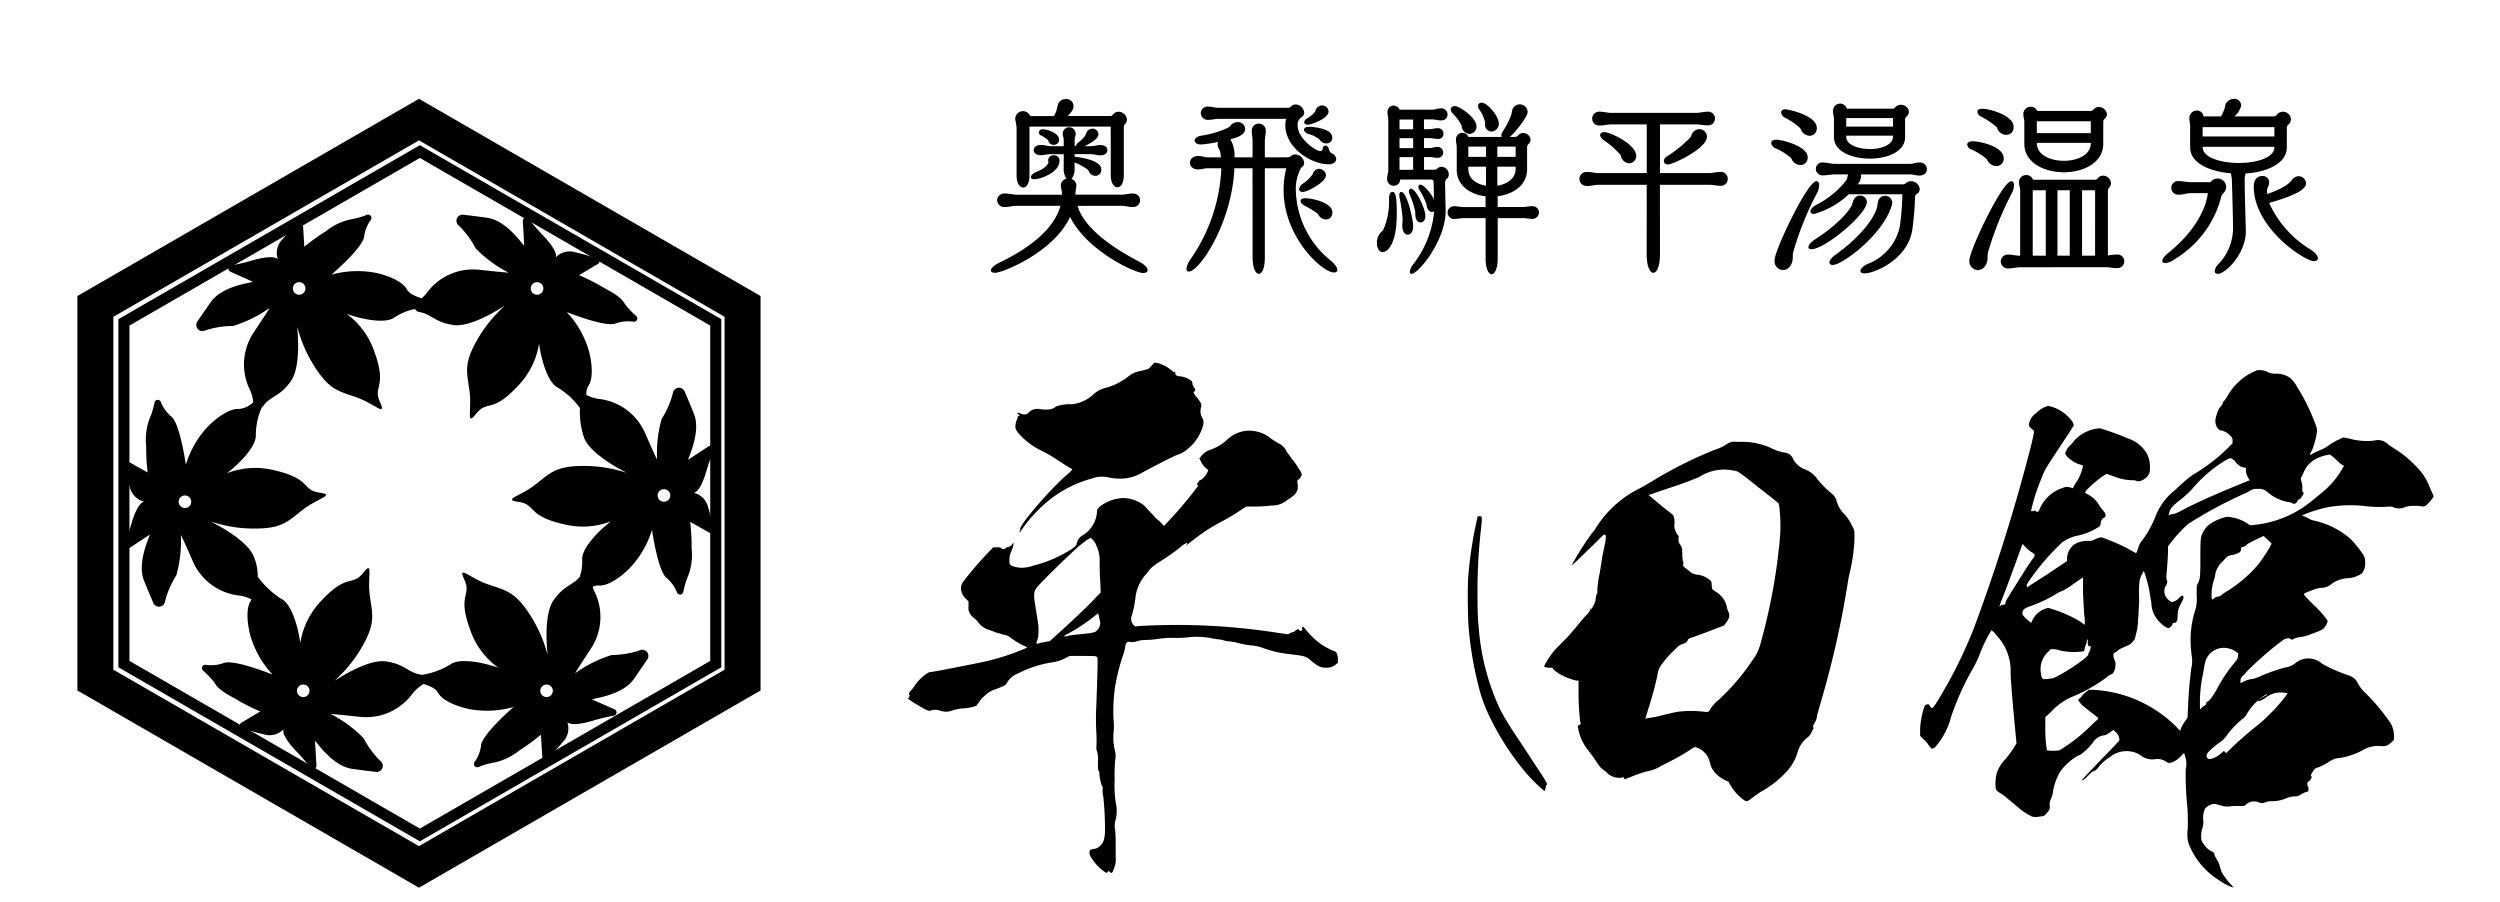
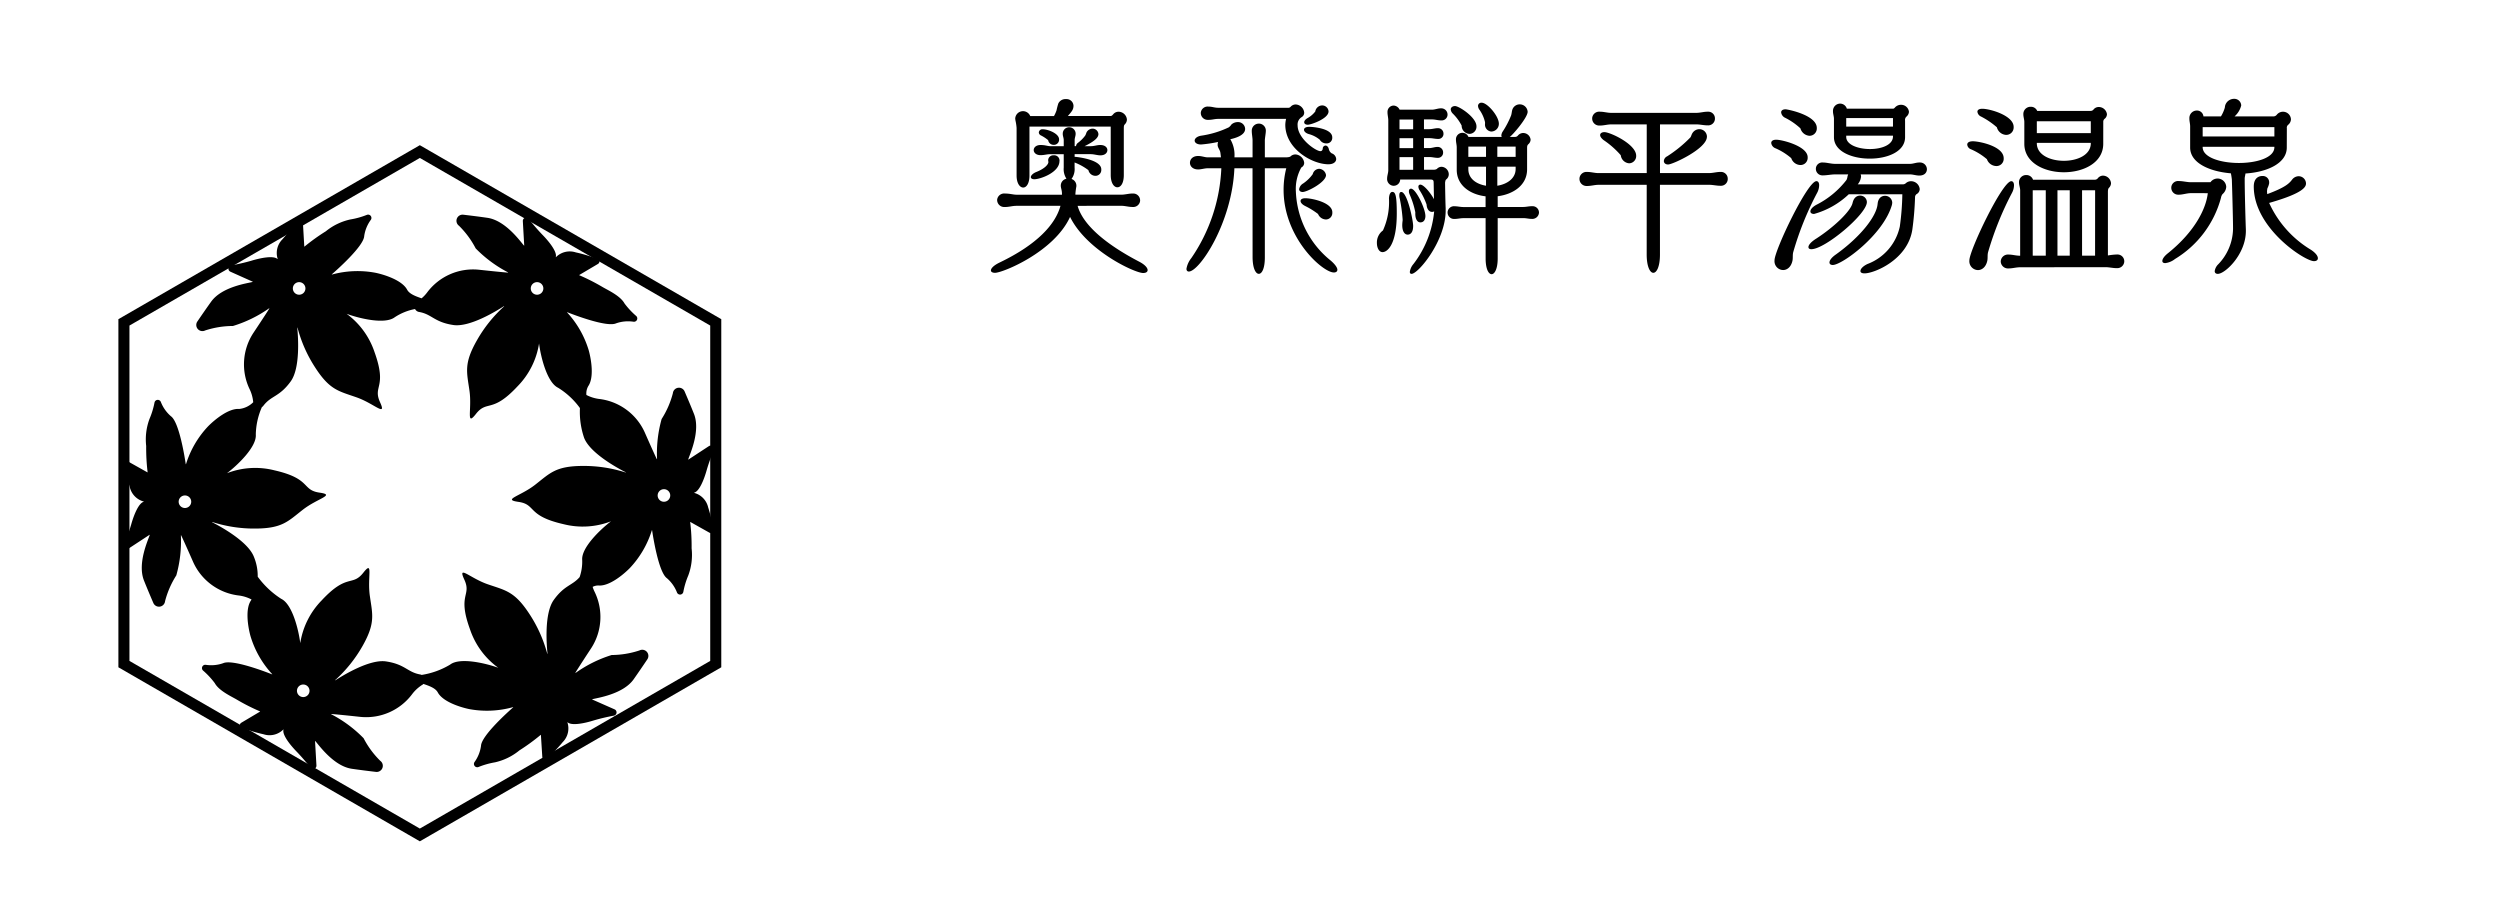
<svg xmlns="http://www.w3.org/2000/svg" width="226.189" height="81.601" viewBox="0 0 226.189 81.601">
  <defs>
    <clipPath id="clip-path">
      <rect id="長方形_1504" data-name="長方形 1504" width="226.189" height="81.601" fill="none" />
    </clipPath>
  </defs>
  <g id="グループ_2027" data-name="グループ 2027" clip-path="url(#clip-path)">
    <g id="グループ_2121" data-name="グループ 2121">
      <path id="パス_6958" data-name="パス 6958" d="M190.057,17.155a.5.5,0,0,0,.494.423.466.466,0,0,0,.494-.436.546.546,0,0,0,0-.057c0-.546-1.025-.917-1.481-.917a.322.322,0,0,0-.352.279.31.31,0,0,0,.194.28,3.492,3.492,0,0,1,.652.428m1.025,1.9a.48.48,0,0,0-.423-.53.524.524,0,0,0-.107,0,.458.458,0,0,0-.494.419v0a.51.51,0,0,0,.018.158v.036c0,.176-.247.546-1.058.882-.335.123-.53.334-.53.476,0,.106.107.194.317.194.545,0,2.273-.616,2.273-1.639Zm4.636,1.252c0,.741.3,1.111.6,1.111s.582-.352.582-1.111V16.117c0-.265.018-.318.105-.406a.633.633,0,0,0,.176-.423.768.768,0,0,0-.758-.706.616.616,0,0,0-.494.247c-.088.089-.123.141-.247.141h-3.845c.352-.405.511-.582.511-.932a.627.627,0,0,0-.652-.6l-.036,0a.717.717,0,0,0-.688.405q-.095.3-.159.617a3.1,3.1,0,0,1-.229.512h-2.151a.705.705,0,0,0-1.357.212c0,.012,0,.024,0,.035,0,.036.018.088.018.141a4.53,4.53,0,0,1,.106.688v4.3c0,.723.3,1.093.6,1.093.28,0,.564-.352.564-1.093V15.926h7.352Zm.932,2.785c.373,0,.671.107,1.04.107a.623.623,0,0,0,.685-.554.507.507,0,0,0,0-.063.62.62,0,0,0-.636-.6l-.052,0c-.352,0-.669.106-1.04.106h-4.126V22a6.365,6.365,0,0,1,.088-.67V21.3a.642.642,0,0,0-.441-.635,1.5,1.5,0,0,0,.279-1.025V19.18h.018a5.141,5.141,0,0,1,1.233.688.653.653,0,0,0,.617.512.524.524,0,0,0,.548-.5.5.5,0,0,0,0-.084c0-.635-1.128-.987-2.291-1.128h-.121v-.247h1.463c.279,0,.6.107.864.107.424,0,.635-.23.635-.477,0-.229-.211-.458-.635-.458-.334,0-.529.106-.864.106h-.563c.9-.441,1.252-.775,1.252-1.093a.53.53,0,0,0-.546-.494.635.635,0,0,0-.494.279c-.053.071-.088.247-.158.352a3.2,3.2,0,0,1-.652.652.419.419,0,0,0-.176.3h-.124v-.546c0-.194.088-.373.088-.546a.583.583,0,0,0-.548-.616h-.033a.575.575,0,0,0-.583.565.443.443,0,0,0,0,.052c0,.176.088.352.088.546V17.7h-1.182c-.3,0-.459-.107-.917-.107-.406,0-.617.23-.617.458s.211.459.617.459c.373,0,.546-.088.917-.088h1.181v1.222a1.586,1.586,0,0,0,.247,1,.634.634,0,0,0-.512.635v.035c.018.212.088.318.106.634v.141h-4.125c-.279,0-.582-.106-1.04-.106a.636.636,0,0,0-.7.563c0,.012,0,.024,0,.037a.637.637,0,0,0,.656.62l.05,0c.373,0,.67-.107,1.04-.107h3.984c-.458,1.678-2.1,3.491-5.5,5.126-.546.264-.793.529-.793.723,0,.123.141.212.373.212.688,0,5.342-1.886,6.788-5.06,1.5,3.05,5.852,5.077,6.611,5.077.265,0,.406-.106.406-.264,0-.194-.229-.477-.723-.741-3.142-1.634-5.134-3.38-5.612-5.072Zm17.575-8.534a2.3,2.3,0,0,1-.67.582c-.229.123-.334.28-.334.388,0,.141.123.229.334.229.28,0,1.869-.546,1.869-1.2a.576.576,0,0,0-.564-.546.642.642,0,0,0-.635.546m.406,2.556a.663.663,0,0,0,.582.333.5.5,0,0,0,.546-.46.469.469,0,0,0,0-.085c0-.829-1.8-.953-2.08-.953-.335,0-.476.123-.476.264s.14.3.423.388a2.592,2.592,0,0,1,1.005.515Zm-3.049-1.885a2.76,2.76,0,0,0-.071.529c0,2.186,2.433,3.579,3.9,3.579.476,0,.705-.23.705-.477a.586.586,0,0,0-.405-.512.608.608,0,0,1-.265-.405c-.053-.194-.176-.3-.3-.3a.271.271,0,0,0-.247.279c-.018.158-.106.229-.212.229-.406,0-2.062-1.128-2.062-2.345a.785.785,0,0,1,.373-.74.466.466,0,0,0,.224-.4.815.815,0,0,0-.775-.741.616.616,0,0,0-.441.194.281.281,0,0,1-.265.107h-6.274c-.373,0-.563-.107-.917-.107a.62.62,0,0,0-.684.548c0,.017,0,.034,0,.051a.62.62,0,0,0,.636.6l.051,0c.373,0,.546-.088.917-.088ZM214,20.222a3.477,3.477,0,0,1-.864.846.737.737,0,0,0-.373.529c0,.141.123.247.318.247.405,0,2.115-.882,2.115-1.534a.67.67,0,0,0-.617-.564.619.619,0,0,0-.581.476Zm.476,3.614a.794.794,0,0,0,.705.494.584.584,0,0,0,.586-.583.521.521,0,0,0,0-.069c0-.882-1.851-1.269-2.433-1.269-.3,0-.44.106-.44.247,0,.158.158.335.458.477a6.888,6.888,0,0,1,1.128.705Zm-5.924,3.878c0,1.025.279,1.534.564,1.534s.545-.494.545-1.481V19.694h1.94a7.851,7.851,0,0,0-.243,1.957c0,4.354,3.541,7.475,4.549,7.475.194,0,.317-.089.317-.247,0-.176-.176-.458-.6-.828a8.418,8.418,0,0,1-3.156-6.258,3.963,3.963,0,0,1,.494-2.168.465.465,0,0,0,.259-.423.849.849,0,0,0-.793-.757.642.642,0,0,0-.441.176c-.053.071-.334.088-.405.088h-1.92V17.172c0-.176.088-.652.088-.828a.634.634,0,0,0-.579-.686l-.055,0a.635.635,0,0,0-.637.633c0,.018,0,.037,0,.055,0,.229.071.6.071.828v1.534h-1.64a2.808,2.808,0,0,0-.373-1.639c.406-.089,1.341-.335,1.341-.932a.638.638,0,0,0-.657-.618h-.013a.869.869,0,0,0-.564.212,1.018,1.018,0,0,1-.247.264,8.658,8.658,0,0,1-2.521.758c-.373.07-.564.264-.564.441s.194.352.582.352a11.914,11.914,0,0,0,1.534-.229.884.884,0,0,0-.037.229v.088c.036.247.211.406.247.652.018.125.035.265.053.423h-1.2c-.265,0-.529-.123-.864-.123-.494,0-.741.3-.741.617,0,.3.247.6.741.6.28,0,.582-.106.864-.106h1.234a15.525,15.525,0,0,1-2.715,8.127,2.12,2.12,0,0,0-.441.97c0,.158.088.247.212.247.969,0,3.914-4.407,4.126-9.343h1.64Zm21.032-12.164v.123a.627.627,0,0,0,.542.7l.057,0a.7.7,0,0,0,.652-.706c0-.688-1.04-1.9-1.552-1.9a.3.3,0,0,0-.333.258.391.391,0,0,0,0,.043.646.646,0,0,0,.14.352,3.176,3.176,0,0,1,.494,1.111Zm-2.116.28a.745.745,0,0,0,.723.757.652.652,0,0,0,.617-.686v0c0-.811-1.584-1.833-1.939-1.833-.212,0-.388.123-.388.3a.589.589,0,0,0,.176.373,4.317,4.317,0,0,1,.811,1.093Zm4.884,3.931c0,.864-.776,1.375-1.657,1.516V19.553h1.657Zm0-1.093h-1.657v-.932h1.657Zm-2.68,0h-1.6v-.932h1.6Zm0,2.609c-.864-.141-1.6-.634-1.6-1.5V19.55h1.6Zm-.035,6.576c0,.952.264,1.427.546,1.427.265,0,.546-.476.546-1.427V24.207h2.309c.28,0,.512.071.776.071a.607.607,0,0,0,.651-.557l0-.025a.578.578,0,0,0-.587-.567l-.048,0c-.279,0-.528.07-.793.07h-2.309v-.971c1.392-.176,2.661-.987,2.661-2.433V17.918c0-.212,0-.3.141-.423a.56.56,0,0,0,.176-.388.673.673,0,0,0-.671-.6.616.616,0,0,0-.476.23.321.321,0,0,1-.265.123h-.477c.194-.089,1.622-1.728,1.622-2.274a.716.716,0,0,0-.723-.671.7.7,0,0,0-.671.512c-.036.106-.053.352-.105.494a7.978,7.978,0,0,1-.74,1.427.762.762,0,0,0-.141.373.326.326,0,0,0,.036.141h-3.013a.585.585,0,0,0-1.13.2.575.575,0,0,0,0,.059c0,.229.071.458.071.688v2.027c0,1.428,1.233,2.237,2.61,2.4v.969h-2.012c-.264,0-.528-.071-.793-.071a.58.58,0,0,0-.632.522.455.455,0,0,0,0,.059.577.577,0,0,0,.587.567l.048,0c.264,0,.529-.071.793-.071h2.011Zm-6.558-9.976h-1.235v-.9h1.234Zm0-1.71h-1.235v-.882h1.234Zm0,3.667h-1.235V18.689h1.234Zm1.885,2.661c-.28-.528-.916-1.318-1.233-1.318a.171.171,0,0,0-.178.166.269.269,0,0,0,0,.028.65.65,0,0,0,.123.335,6.059,6.059,0,0,1,.617,1.269c.036.476.265.67.495.67a.354.354,0,0,0,.194-.053,9.217,9.217,0,0,1-1.869,4.76,1.394,1.394,0,0,0-.335.723c0,.106.053.176.158.176.6,0,3.085-2.982,3.085-5.73v-.2c-.035-.828-.053-2.33-.053-2.33.035-.158.018-.212.123-.3a.583.583,0,0,0,.212-.458.69.69,0,0,0-.652-.67.582.582,0,0,0-.423.194.5.5,0,0,1-.265.071h-.9V18.683h.476c.3,0,.477.071.758.071a.466.466,0,0,0,.493-.437c0-.013,0-.026,0-.039a.491.491,0,0,0-.468-.512h-.044c-.247,0-.494.106-.741.106h-.477v-.9h.477c.3,0,.511.071.793.071a.458.458,0,0,0,.493-.42.521.521,0,0,0,0-.057.485.485,0,0,0-.476-.495h-.036c-.265,0-.511.089-.775.089h-.477v-.882h.723c.3,0,.529.089.846.089a.529.529,0,0,0,.563-.492c0-.012,0-.024,0-.037a.565.565,0,0,0-.566-.564h-.033c-.279,0-.546.123-.811.123h-2.926a.629.629,0,0,0-.546-.373.565.565,0,0,0-.55.579.51.51,0,0,0,0,.056c0,.194.071.494.071.688v4.526c0,.247-.105.494-.105.741a.613.613,0,0,0,.553.667l.046,0a.581.581,0,0,0,.582-.563h2.75c.23,0,.279.071.279.3Zm-1.691,1.216V23.8c0,.563.229.793.458.793.458,0,.458-.529.458-.564,0-.688-.864-2.486-1.3-2.486-.107,0-.194.071-.194.229a.734.734,0,0,0,.071.3,7.714,7.714,0,0,1,.512,1.621Zm-.705,1.992c.279,0,.511-.212.511-.793,0-.494-.529-3.068-1.075-3.068-.106,0-.176.088-.176.279a1,1,0,0,0,.035.3,13.962,13.962,0,0,1,.265,1.9v.105a3.437,3.437,0,0,0-.035.405c0,.6.228.867.475.867m-2.222-.373a1.351,1.351,0,0,0-.546,1.13c0,.441.193.829.511.829.424,0,1.287-.653,1.287-3.508,0-1.621-.123-1.94-.406-1.94-.14,0-.279.176-.3.582a6.221,6.221,0,0,1-.547,2.91Zm29.315-8.477a.689.689,0,0,0-.688-.688.747.747,0,0,0-.635.373c-.071.106-.105.28-.176.373a11.747,11.747,0,0,1-2.1,1.71.513.513,0,0,0-.3.423c0,.176.14.317.387.317.409,0,3.508-1.432,3.508-2.508m-7.792,1.677a.828.828,0,0,0,.757.723.653.653,0,0,0,.636-.669v-.019c0-1.04-2.362-2.133-2.873-2.133-.229,0-.388.106-.388.265,0,.123.089.279.317.458a7.96,7.96,0,0,1,1.554,1.372Zm2.344,8.974c0,1.093.3,1.657.6,1.657s.6-.546.6-1.657V21.193h4.425c.387,0,.67.088,1.057.088a.615.615,0,0,0,.651-.574.589.589,0,0,0,0-.061.61.61,0,0,0-.6-.618.4.4,0,0,0-.05,0c-.388,0-.67.105-1.057.105h-4.422V15.727h3.261c.388,0,.671.088,1.058.088a.61.61,0,0,0,.651-.567.4.4,0,0,0,0-.05.6.6,0,0,0-.583-.619.63.63,0,0,0-.07,0c-.388,0-.67.106-1.058.106h-7.651c-.388,0-.67-.106-1.058-.106a.632.632,0,0,0-.686.573c0,.015,0,.029,0,.044a.635.635,0,0,0,.632.637l.055,0c.388,0,.67-.106,1.058-.106h3.191v4.407h-4.341c-.388,0-.67-.105-1.058-.105a.634.634,0,0,0-.686.579.506.506,0,0,0,0,.055.634.634,0,0,0,.632.637l.056,0c.388,0,.67-.106,1.058-.106h4.337Zm23.377-12.115a.4.4,0,0,1,.141-.373.612.612,0,0,0,.211-.423.714.714,0,0,0-.723-.634.723.723,0,0,0-.529.229c-.105.123-.141.123-.229.123h-4.14a.634.634,0,0,0-.617-.458.653.653,0,0,0-.636.668c0,.012,0,.025,0,.038,0,.229.088.441.088.67v1.662c0,1.287,1.621,1.939,3.244,1.939,1.6,0,3.191-.635,3.191-1.939Zm-1.093.546h-4.231v-.776h4.231Zm0,.882c0,.776-1.04,1.146-2.08,1.146-1.076,0-2.151-.388-2.151-1.093V16.75h4.231Zm-8.374-.723a.915.915,0,0,0,.829.67.663.663,0,0,0,.653-.673c0-.011,0-.021,0-.032,0-1.181-2.68-1.692-2.821-1.692-.28,0-.406.123-.406.279a.624.624,0,0,0,.373.494,6,6,0,0,1,1.375.955Zm9.22,5.959a23.673,23.673,0,0,1-.229,2.926,4.676,4.676,0,0,1-2.926,3.385c-.405.194-.635.441-.635.635,0,.123.105.212.373.212.882,0,3.9-1.234,4.32-3.949a27.551,27.551,0,0,0,.247-2.962.336.336,0,0,1,.176-.28.527.527,0,0,0,.247-.44.79.79,0,0,0-.794-.706.681.681,0,0,0-.458.176.41.41,0,0,1-.317.106h-4.039a1.277,1.277,0,0,0,.3-.706.657.657,0,0,0-.036-.194h4.46c.28,0,.546.106.846.106.477,0,.688-.279.688-.582a.619.619,0,0,0-.636-.6l-.052,0c-.3,0-.546.123-.846.123h-6.769c-.373,0-.758-.123-1.111-.123a.58.58,0,0,0-.632.522c0,.02,0,.039,0,.06a.588.588,0,0,0,.594.583l.04,0c.373,0,.741-.088,1.111-.088h1.181a.871.871,0,0,0-.071.229.872.872,0,0,1-.089.279A7.988,7.988,0,0,1,259.567,23c-.388.212-.546.441-.546.6,0,.141.123.23.335.23a7.477,7.477,0,0,0,3.137-1.781Zm-10.049-3.262a.9.9,0,0,0,.811.617.647.647,0,0,0,.673-.62.671.671,0,0,0,0-.085c0-1-2.309-1.584-2.838-1.584-.317,0-.459.123-.459.3a.592.592,0,0,0,.388.476,5.57,5.57,0,0,1,1.432.9Zm7.809,4.16c-.1,1.095-1.531,2.945-3.77,4.549-.405.28-.582.546-.582.723,0,.141.106.229.3.229.829,0,4.549-2.7,5.343-5.412a1.071,1.071,0,0,0,.035-.229.643.643,0,0,0-.652-.617c-.319,0-.635.212-.671.757Zm-2.256-.141c-.14.76-1.724,2.24-3.277,3.245-.511.318-.723.6-.723.775,0,.123.089.194.264.194,1.234,0,5.024-3.173,5.024-4.266a.6.6,0,0,0-.617-.582c-.281,0-.563.177-.669.635Zm-6.291,6.1c.353,0,.723-.264.846-.846.053-.247,0-.512.07-.776a27.81,27.81,0,0,1,2.151-5.342,1.525,1.525,0,0,0,.194-.705c0-.229-.089-.373-.247-.373-.81,0-3.79,6.258-3.79,7.158a.8.8,0,0,0,.714.881l.061,0M284.39,17.437c0,1.058-1.216,1.584-2.433,1.584-1.233,0-2.45-.529-2.45-1.584V17.4h4.884Zm0-.917h-4.883V15.445h4.883Zm1.128-1.025a.347.347,0,0,1,.158-.3.559.559,0,0,0,.176-.388.746.746,0,0,0-.741-.652.592.592,0,0,0-.476.229.328.328,0,0,1-.264.123h-4.83a.611.611,0,0,0-.582-.373.651.651,0,0,0-.671.633c0,.018,0,.036,0,.054,0,.229.088.458.088.688v1.975c0,1.71,1.8,2.574,3.579,2.574s3.561-.864,3.561-2.574Zm-9.626.494a.912.912,0,0,0,.828.688.67.67,0,0,0,.69-.65.685.685,0,0,0,0-.073c0-1.025-2.133-1.64-2.838-1.64-.317,0-.441.123-.441.265a.543.543,0,0,0,.334.441,7.04,7.04,0,0,1,1.429.972Zm-.9,2.889a.919.919,0,0,0,.828.617.652.652,0,0,0,.689-.614.6.6,0,0,0,0-.092c0-1.093-2.222-1.534-2.786-1.534-.373,0-.512.141-.512.3a.5.5,0,0,0,.335.423,5.654,5.654,0,0,1,1.446.9Zm9.785,8.727H283.6V21.687h1.181Zm-2.292,0h-1.111V21.687h1.111Zm-2.169,0h-1.18V21.686h1.18Zm5.377,1.04c.373,0,.67.088,1.04.088a.634.634,0,0,0,.685-.579c0-.018,0-.037,0-.055a.61.61,0,0,0-.615-.6.574.574,0,0,0-.072,0,5.822,5.822,0,0,0-.793.088V21.844c0-.264.053-.335.105-.388a.6.6,0,0,0,.176-.405.746.746,0,0,0-.723-.688.609.609,0,0,0-.477.247.34.34,0,0,1-.264.123h-5.592a.632.632,0,0,0-.6-.423.646.646,0,0,0-.67.622c0,.016,0,.032,0,.047,0,.247.106.477.106.706V27.61h-.016c-.373,0-.67-.106-1.04-.106a.653.653,0,0,0-.7.6c0,.012,0,.025,0,.038a.652.652,0,0,0,.685.618l.021,0c.373,0,.67-.105,1.04-.105Zm-11.513.264c.353,0,.724-.264.846-.846.053-.247,0-.512.071-.776a28.724,28.724,0,0,1,2.151-5.342,1.525,1.525,0,0,0,.194-.705c0-.229-.088-.373-.247-.373-.81,0-3.79,6.258-3.79,7.158a.8.8,0,0,0,.714.881l.061,0M301,16.821h-6.488v-.846H301Zm0,.969c0,.953-1.6,1.428-3.209,1.428-1.639,0-3.28-.494-3.28-1.428v-.035H301Zm1.128-1.71a.346.346,0,0,1,.141-.335.673.673,0,0,0,.23-.476.719.719,0,0,0-1.287-.408.388.388,0,0,1-.247.141H297.4a1.953,1.953,0,0,0,.6-.987.623.623,0,0,0-.644-.6l-.026,0a.84.84,0,0,0-.776.582c-.035.106-.018.158-.053.265a3.262,3.262,0,0,1-.335.741h-1.584a.589.589,0,0,0-.6-.53.678.678,0,0,0-.673.682.552.552,0,0,0,0,.058c0,.229.07.459.07.688v1.923c0,1.392,1.746,2.168,3.685,2.33a5.3,5.3,0,0,1,.088.564c.018.476.107,3.507.107,4.425v.071a4.724,4.724,0,0,1-1.341,3.173,1.08,1.08,0,0,0-.317.617c0,.158.107.247.28.247.67,0,2.539-1.781,2.539-3.879v-.125c-.036-.932-.105-3.508-.105-4.408v-.211c0-.141.053-.3.07-.458,1.957-.123,3.737-.917,3.737-2.345Zm-1.6,6.752c3.173-.9,3.332-1.481,3.332-1.763a.667.667,0,0,0-.67-.652.76.76,0,0,0-.564.279c-.279.373-.617.723-2.274,1.341,0-.088-.018-.159-.018-.229a1.578,1.578,0,0,1,.036-.3,1.642,1.642,0,0,0,.158-.459v-.088a.57.57,0,0,0-.573-.565l-.044,0c-.141,0-.776.036-.776.953,0,3.772,4.619,6.752,5.447,6.752.23,0,.353-.105.353-.264,0-.194-.176-.459-.617-.758a9.549,9.549,0,0,1-3.791-4.245Zm-5.553-.882c-.141,1.3-1.076,3.4-3.6,5.429-.352.279-.512.529-.512.705,0,.123.088.194.264.194a1.753,1.753,0,0,0,.882-.373,9.279,9.279,0,0,0,4.16-5.536.739.739,0,0,1,.141-.334.937.937,0,0,0,.334-.652.785.785,0,0,0-1.427-.423H293.45c-.352,0-.723-.107-1.111-.107a.617.617,0,0,0-.667.562c0,.018,0,.037,0,.055a.627.627,0,0,0,.634.619l.036,0c.373,0,.741-.141,1.111-.141Z" transform="translate(-95.224 -4.473)" />
-       <path id="パス_6959" data-name="パス 6959" d="M192.4,59.836l-.291.291-.726.194a2.228,2.228,0,0,0-1.018.436,5.9,5.9,0,0,1-2.037,1.066,2.446,2.446,0,0,0-1.211.63,3.412,3.412,0,0,1-1.94.872,3.773,3.773,0,0,0-1.406.194c-.388.291-.63.339-1.5.242a1.078,1.078,0,0,0-.969.291c-.146.145-.194.194-.388.194a.907.907,0,0,1-.388-.094c-.093-.048-.194-.093-.243-.048s.049.093.093.145l.093.093-.093.049a.1.1,0,0,0-.093.093.291.291,0,0,1-.048.193,1.5,1.5,0,0,0-.145.582c-.049.291.093.533.63,1.066a6.657,6.657,0,0,0,1.745,1.212,10.693,10.693,0,0,1,1.119.63c.436.291.969.63,1.211.776s.436.242.436.291a4.766,4.766,0,0,1-.678.63c-1.5,1.358-4.024,4.315-4.024,4.7,0,.049,0,.193-.048.242s-.049.093,0,.093.145-.194.29-.388a11.5,11.5,0,0,1,1.406-1.649,10.629,10.629,0,0,1,4.8-2.811,2.587,2.587,0,0,1,1.6-.093,4.341,4.341,0,0,0,.873.093,3.821,3.821,0,0,0,2.085-.533c1.164-.63,3.248-1.7,3.3-1.649a2.69,2.69,0,0,0,.872-.533,3.982,3.982,0,0,0,1.119-1.454c.339-.727.339-1.066.145-1.358a1.231,1.231,0,0,1-.093-.921.48.48,0,0,0-.049-.436,2.833,2.833,0,0,0-.388-.533,1.353,1.353,0,0,1-.242-.388c0-.049.048-.049.093-.093.093-.094.093-.145,0-.291-.048-.094-.194-.291-.194-.388a.323.323,0,0,0-.194-.339,1.954,1.954,0,0,0-.92-.339c-.243,0-.436-.093-.436-.291,0-.145-.048-.145-.093-.093s-.093-.049-.291-.194a3.089,3.089,0,0,0-1.261-.63c-.253-.046-.253-.046-.495.245m8.387,5.915a2.972,2.972,0,0,0-1.6.825,4.174,4.174,0,0,1-1.5.872,1.694,1.694,0,0,0-.727.485l-.242.291.145.291a1.932,1.932,0,0,0,.63.726c.048,0,.048.049-.049.243a1.611,1.611,0,0,1-.582.678c-.093.049-.242.093-.194.145s-.049.049-.094.145c-.093.093-.093.145-.049.194.049,0,.094,0,.094.048a37.214,37.214,0,0,1-3.1,3.635c-.048,0-.048-.048-.093-.093a3.444,3.444,0,0,0-.63-.582c-.049-.049-.242-.291-.485-.533s-.484-.533-.582-.63a3.159,3.159,0,0,0-1.891-.678,3.69,3.69,0,0,0-2.133.776c-.194.194-.243.291-.243.388a2.682,2.682,0,0,1-1.261,2.181,1.126,1.126,0,0,0-.582.776c-.048.194-.048.194-.436.485a11.953,11.953,0,0,1-2.23,1.118,10.137,10.137,0,0,1-1.261.388,3.27,3.27,0,0,1-1.164.194c-.533-.049-.921-.194-.969-.339a2.074,2.074,0,0,1,.145-1.164,2.018,2.018,0,0,0,.194-.586v-.242l-.093.194a.622.622,0,0,1-.339.243c-.093.048-.242.048-.242.093s-.049.048-.094.093a.374.374,0,0,1-.388-.093c0-.049-.145-.049-.339-.049h-.339l-.824.872c-.678.727-1.358,1.552-1.842,2.181a1.068,1.068,0,0,0-.242.776,1.383,1.383,0,0,0,.436.824l.242.242V81.6a.948.948,0,0,0,.145.678,1.3,1.3,0,0,0,.339.388,1.478,1.478,0,0,1,.388.388,1.974,1.974,0,0,0,.969.678,5.5,5.5,0,0,1,.63.242c.093,0,.484.146.678.194a1.22,1.22,0,0,1,.679.291,6.652,6.652,0,0,0,1.211.727c.145.049.242.146.291.146a21.224,21.224,0,0,1-3.976,1.3c-.678.145-4.557.92-4.8.92-.29,0-1.118.727-1.406,1.212a3.453,3.453,0,0,1-.339.436c-.194.194-.243.388-.145.436.049,0,0,.093-.049.194l-.093.145.582.388c.339.194.727.436.921.533.29.145.388.194.533.145a1.347,1.347,0,0,1,.872,0,1.526,1.526,0,0,0,.921.049,4.377,4.377,0,0,1,1.066-.243,4.435,4.435,0,0,0,1.3-.242c0-.049.145-.194.243-.34a2.294,2.294,0,0,1,.582-.63,2.2,2.2,0,0,1,.92-.533c.872-.339.872-.339,1.018-.582a1.892,1.892,0,0,1,.969-.823,9.929,9.929,0,0,1,3.1-1.018,3.751,3.751,0,0,0,1.118-.34l.484-.242h1.164c1.164,0,1.212,0,1.3.093.094.049.094.094-.049,4.364a21.8,21.8,0,0,0,0,2.521,11.216,11.216,0,0,1,0,1.358c0,.049,0,.194.049.242a2.5,2.5,0,0,1,.094.921c0,.63,0,.824.048.872.049,0,.094.194.094.436a4.816,4.816,0,0,0,.145.727c.049.194.193.388.145.436a2.111,2.111,0,0,0,.048.727,27.607,27.607,0,0,1,.157,3.263c-.049.679-.145.921-.388,1.164a.925.925,0,0,1-.678.339l-.291.093-.049.194a.907.907,0,0,0,.193.533,4.1,4.1,0,0,0,1.261,1.3c.093.049.093.049.194-.049s.093-.093.193,0c.194.194.243.093.388-.339a1.957,1.957,0,0,0,.145-.97c0-1.5,0-2.036-.049-2.472a2,2,0,0,1,0-.776,3.293,3.293,0,0,0,.049-1.745,10.683,10.683,0,0,1-.093-2.037,16.1,16.1,0,0,1,.049-1.794,1.791,1.791,0,0,0,0-.727,5.151,5.151,0,0,1-.154-1.69,5.353,5.353,0,0,0,0-1.261,15.488,15.488,0,0,1,.146-2.957,18.432,18.432,0,0,1,.678-2.715,4.264,4.264,0,0,0,.242-.92.563.563,0,0,1,.145-.34c.094-.093.145-.093.388-.048a1.2,1.2,0,0,0,.437-.049,2.869,2.869,0,0,1,.872-.145,7.366,7.366,0,0,0,1.119-.094,9.531,9.531,0,0,1,1.406-.093,9.391,9.391,0,0,0,1.3-.048,6.776,6.776,0,0,1,2.182.093c.29.049.533.094.63.094a1.773,1.773,0,0,1,.436.093,3.219,3.219,0,0,0,.533.093,3.564,3.564,0,0,1,.582.093,8.447,8.447,0,0,0,1.6.291,3.74,3.74,0,0,1,.92.242,10.32,10.32,0,0,0,2.423.533c.339.048.776.093,1.018.145a1.6,1.6,0,0,1,.872.484c.63.485.824.582,1.261.582a1.243,1.243,0,0,0,.921-.29l.193-.145v-.34c0-.339-.145-.678-.242-.678a6.854,6.854,0,0,1-1.3-.679,7.472,7.472,0,0,1-1.406-1.358c-.194-.242-.243-.242-.29-.145-.049.049,0,.093,0,.145.048.049,0,.094-.049.145s-.094.049-.194-.048-.093-.093-.243-.049c-.048.049-.145.094-.194.145a.253.253,0,0,1-.194.094.8.8,0,0,0-.242.093l-.145.093L203.793,84a58.9,58.9,0,0,0-12.168-.63l-.727.049-.145-.145a.825.825,0,0,1-.145-.824,9.015,9.015,0,0,0,.339-1.649,3.775,3.775,0,0,1,.967-2.115c.194-.242.388-.485.436-.533a6.082,6.082,0,0,1,.63-.484,20,20,0,0,0,2.085-1.455,2.188,2.188,0,0,1,.485-.339c.093,0,.093.093,0,.193l-.049.094.093-.094c.049-.048.291-.242.485-.388a16.008,16.008,0,0,1,2.763-1.794c.436-.243,1.118-.63,1.454-.872l.679-.436h.824a13.146,13.146,0,0,0,1.455-.093A2.072,2.072,0,0,0,204.659,72c.872-.533,1.018-.824.969-1.406l-.049-.339.194-.193c.291-.291.291-.437-.093-.97a5.034,5.034,0,0,0-.582-.824c-.048-.093-.388-.533-.485-.678a1.337,1.337,0,0,0-.726-.727c-.146-.093-.485-.291-.679-.436a3.09,3.09,0,0,0-2.423-.68Zm-13.43,10.277a3.165,3.165,0,0,1,.339,1.648c0,.194,0,.921.049,1.552l.048,1.118-.921.969c-.969.97-2.182,2.085-3.151,2.957l-.533.484-.533.094c-.291.048-.582.145-.63.145s-.049,0-.049-.049.094-.29.145-.484a4.837,4.837,0,0,0-.048-1.649c-.093-.678-.242-1.454-.291-1.939-.049-.678.049-.824.726-1.5.533-.582,2.23-2.23,3.3-3.2.243-.194.679-.533.824-.63l.291-.146.093.146a1.023,1.023,0,0,1,.343.485m.339,6.787a.933.933,0,0,1-.436,1.119,3.7,3.7,0,0,1-.873.145c-.339.048-.92.093-1.26.145s-.582.145-.63.093.194-.145.436-.29a16.3,16.3,0,0,0,2.134-1.405l.484-.388.049.145c.048.1.048.291.1.436m57.255-16.1a1.26,1.26,0,0,0-.485.194,3.9,3.9,0,0,1-1.119.533,37.764,37.764,0,0,0-5.768,2.909c-.339.193-.824.484-1.118.63a9.763,9.763,0,0,0-3.879,3.542c-.094.194-.388.485-.533.727A24.132,24.132,0,0,0,230.4,77.92c.049,0,1.7-1.6,2.33-2.23s.63-.63.727-.533c.049.048.093.145-.049.872-.093.437-.243,1.119-.29,1.5s-.146.872-.146.969a9.29,9.29,0,0,0-.242,1.746c.048.049,0,.146-.049.242a1.423,1.423,0,0,0-.093.437,1.312,1.312,0,0,1-.194.582c-.193.388-.29.484-.242.29.048-.093.048-.145,0-.048a.176.176,0,0,0-.049.145,1.442,1.442,0,0,1-.339.484c-.194.194-.485.533-.678.776a21.019,21.019,0,0,1-1.746,1.939,6.354,6.354,0,0,0-1.066,1.3c-.291.484-.388.678-.339.678a1.39,1.39,0,0,0,.388.093c.194,0,.436,0,.388.049s.243.291.63.533a5.671,5.671,0,0,0,1.5.582h.194v.824a23.018,23.018,0,0,0,.145,2.869.215.215,0,0,1-.028.3.2.2,0,0,1-.066.037c-.145.049-.145.049-.093.243a4.248,4.248,0,0,0,.92,2.036c.243.339.582.776.727,1.018a3.516,3.516,0,0,0,.436.582c.093.094.339.243.485.388a1.593,1.593,0,0,0,1.358.485c.194-.049.243-.049.243.049,0,.048,0,.093.049.093s.484-.194,1.017-.388a9.744,9.744,0,0,1,1.066-.339,3.586,3.586,0,0,0,1.066-.388c.146-.093.533-.291.921-.485a18.54,18.54,0,0,0,1.939-1.118,1.33,1.33,0,0,1,.339-.194,1.824,1.824,0,0,1,1.358,1.406,2.031,2.031,0,0,0,.621,1.074,3.067,3.067,0,0,0,1.018.63c.049,0,.094.145.194.291a4.385,4.385,0,0,0,1.261,1.406c.242.145.291.145.776-.242.194-.146.63-.436.678-.485a8.948,8.948,0,0,0,2.33-1.794,4.39,4.39,0,0,0,1.066-1.842,2.505,2.505,0,0,1,.825-1.26,1.3,1.3,0,0,0,.436-.534c.049-.145.145-.242.145-.291a.094.094,0,0,0,.015-.131.129.129,0,0,0-.015-.014c-.048-.049,0-.194.146-.436a1.327,1.327,0,0,0,.194-.582c0-.048.193-.727.388-1.406a84.618,84.618,0,0,0,2.422-10.811c.094-.582.291-1.3.339-1.649A14.022,14.022,0,0,0,256,75.3c0-.582,0-.582-.193-.921a4.043,4.043,0,0,0-.727-1.118,2.672,2.672,0,0,1-.679-1.119,1.324,1.324,0,0,0-.388-.678,8.793,8.793,0,0,1-1.356-1.348,2.416,2.416,0,0,0-1.066-.872,2.019,2.019,0,0,1-1.118-.921,1.347,1.347,0,0,0-.243-.388,1.006,1.006,0,0,0-.582-.243,4.273,4.273,0,0,1-1.261-.436,6.3,6.3,0,0,0-2.617-.533Zm.145,2.618c.339.049.388.049,2.181,1.5,1.018.776,1.794,1.406,1.842,1.455a2.608,2.608,0,0,1,.093.582,14.054,14.054,0,0,1,0,2.86c0,.145-.093.824-.145,1.358a53.68,53.68,0,0,1-1.6,7.951,4.141,4.141,0,0,1-.678,1.406,20.471,20.471,0,0,1-3.1,3.635,3.086,3.086,0,0,0-.776.872c-.093.194-.145.243-.533.194a9.76,9.76,0,0,0-2.376,0c-.29.049-.92.194-1.5.339a8.48,8.48,0,0,1-1.26.242l-.194.049.048-.145c.049-.093.146-.485.291-.92.291-.921.582-1.988.776-2.909a1.805,1.805,0,0,1,.442-1.017,7.8,7.8,0,0,1,.921-1.066c.533-.533.678-.63.823-.678.339-.094.485-.194.533-.34s.145-.193.436-.29c.485-.145,2.715-1.018,2.861-1.066.049-.048.093-.145.145-.194a1.516,1.516,0,0,0,.194-.29.731.731,0,0,0,.049-.776,1.827,1.827,0,0,1-.145-.485,2.1,2.1,0,0,0-.97-1.3l-.339-.243-.049-.29a1.194,1.194,0,0,0-.048-.436,2.152,2.152,0,0,0-1.212-.582,1.227,1.227,0,0,1-.726-.291c-.146-.145-.388-.29-.485-.388-.145-.145-.145-.243-.094-.291s.049-.049,0-.093c-.048,0,0-.049,0-.093s0-.049-.048-.093a6.61,6.61,0,0,1-.049-.679c0-.484-.049-.581-.145-.727a.866.866,0,0,1-.194-.678c.048-.145,0-.194-.094-.291a1.431,1.431,0,0,1-.193-.388,1.057,1.057,0,0,1-.094-.485,1.61,1.61,0,0,0-.093-.872,4,4,0,0,0-.533-.436c-.291-.242-.776-.63-1.119-.92l-.581-.485,2.133-.727a26.029,26.029,0,0,0,2.473-.921,4.114,4.114,0,0,1,3.136-.555m-23.222,4.218a36.165,36.165,0,0,0-.824,5.187c-.093.969-.049,3.685,0,4.508a32.033,32.033,0,0,0,.87,5.382,14.051,14.051,0,0,0,1.263,3.394,24.11,24.11,0,0,0,2.957,4.509,15.026,15.026,0,0,0,1.794,1.794c.048-.049.048-.093.093-.242a1.521,1.521,0,0,1,.093-.34c.048,0,.048-.048.048-.093a11.636,11.636,0,0,0-.719-1.164c-.388-.582-1.261-1.939-1.939-2.957a27.961,27.961,0,0,1-1.552-2.521,21.219,21.219,0,0,1-1.988-7.662c-.049-.339-.094-1.406-.094-2.33a51.239,51.239,0,0,1,.339-6.642c.093-.873.093-.921-.194-.921-.149,0-.149,0-.149.1m70.49-13.284a5.222,5.222,0,0,0-1.017.533,5.466,5.466,0,0,0-1.6,1.745,3.412,3.412,0,0,1-.291.436c-.048.049-.145.145-.145.194a.534.534,0,0,1-.145.291,1.371,1.371,0,0,0-.291.436,4.448,4.448,0,0,0-.145.436,1.5,1.5,0,0,0-.093.533,1.108,1.108,0,0,0,.145.533c.145.194.242.291.388.291a1.447,1.447,0,0,1,.823.484.471.471,0,0,1,.194.436v.243l-.484.484a15.9,15.9,0,0,1-3.054,2.33,6.473,6.473,0,0,0-.969.776c-.339.291-.727.678-.921.824a5.471,5.471,0,0,0-1.552,2.23,9.631,9.631,0,0,1-1.261,2.23,1.274,1.274,0,0,0-.242.436c-.041.147-.09.293-.145.436l-.094.194-.969-.533a16.922,16.922,0,0,0-1.552-.678c-.582-.243-.582-.243-.824-.194a5.034,5.034,0,0,0-.485.194.878.878,0,0,1-.533.093,2.289,2.289,0,0,0-1.26.339,1.7,1.7,0,0,0-.63,1.3v.194l-1.753,1.168c-.97.63-1.746,1.119-1.794,1.164s-.049.048-.093-.049,0-.194.339-.678a21.325,21.325,0,0,1,2.861-3.3,3.669,3.669,0,0,1,1.26-.582,5.694,5.694,0,0,0,2.133-.872.523.523,0,0,0,.094-.291c.049-.242.093-.388.29-.485.243-.093.194-.388-.093-.678a3.877,3.877,0,0,1-.291-.388,2.57,2.57,0,0,0-1.018-1.017c-.145-.093-.29-.146-.29-.194,0-.194.872-.969,1.552-1.455l.387-.242.678.242a4.722,4.722,0,0,0,1.6.339.939.939,0,0,1,.388.049c.339.193,1.066-.243,1.212-.727a2.76,2.76,0,0,0-.243-1.745,3.143,3.143,0,0,0-1.7-1.358,25.924,25.924,0,0,0-2.521-.92,3.412,3.412,0,0,0-2.423,1.211,2.749,2.749,0,0,1-.339.388,1.492,1.492,0,0,0-.388.63c-.049.243.582.776,1.212,1.018a1.081,1.081,0,0,1,.388.145,4.1,4.1,0,0,1-.436,1.212c-.094.145-.243.388-.339.533l-.145.291-.291-.093a.811.811,0,0,0-.582.049,3.363,3.363,0,0,0-2.133,1.939c-.093.194-.145.243-.194.243a.366.366,0,0,1-.194-.094c-.049-.093-.049-.093-.049-.048-.048.093-.291.093-.339.048a17.135,17.135,0,0,1,.969-3.005c.291-.775.242-.678,2.423-3.976l.485-.775-.094-.242a3.505,3.505,0,0,0-2.23-1.5,2.315,2.315,0,0,0-1.066.63,1.584,1.584,0,0,0-.678,1.017c0,.146,0,.194.194.388.094.093.194.145.243.194.048,0,.048.194-.291,1.552a162.517,162.517,0,0,1-5.146,16.383,41.755,41.755,0,0,1-3.394,6.738c-.29.436-.339.436-.388.436-.049-.049-.145-.093-.194-.194-.049-.145-.093-.145-.242-.145-.093.049-.145.049-.194.093a6.005,6.005,0,0,0-.339,1.3,5.388,5.388,0,0,0-.094.92v.542l.34.339a2.367,2.367,0,0,1,.484.582c.093.093.194.242.242.242a.609.609,0,0,0,.339-.194,6.663,6.663,0,0,0,1.406-2.715,24.462,24.462,0,0,1,1.891-4.218,10.07,10.07,0,0,0,.63-1.261,13.016,13.016,0,0,1,1.119-2.33,1.665,1.665,0,0,1,.436.436,4.645,4.645,0,0,1,1.3,3.345c0,.63.145,2.376.388,4.945l.145,1.5-.291.484a9.9,9.9,0,0,1-.727.969,3.3,3.3,0,0,0-.776,1.261,4,4,0,0,0-.093,1.3c.049.243.049.243.388.485a4.029,4.029,0,0,1,.776.582c.093.049.582.484.824.678a5.533,5.533,0,0,0,1.305.872,1.47,1.47,0,0,0,.678,0c.485-.049.437-.049.873-.582a.961.961,0,0,0,.048-.436.963.963,0,0,1,.093-.533,2.378,2.378,0,0,0,.194-.63,4.934,4.934,0,0,1,.727-1.975,5.19,5.19,0,0,1,1.552-1.358c.243,0,1.067-.776,1.358-1.212a1.4,1.4,0,0,1,1.018-.63c.093,0,.194-.049.485-.243l.339-.242.145.145a1.076,1.076,0,0,1,.388.63v.194l-.872.92c-1.5,1.552-2.521,2.618-2.521,2.666,0,.094.388-.194.63-.484a1.338,1.338,0,0,1,.436-.339.752.752,0,0,0,.388-.291,3.812,3.812,0,0,1,.921-.872,3.21,3.21,0,0,1,.339-.243,2.373,2.373,0,0,1,1.6-.388,2.1,2.1,0,0,1,.969.339,1.772,1.772,0,0,0,1.261.388,1.423,1.423,0,0,1,1.066.193.638.638,0,0,0,.339.145,2.075,2.075,0,0,0,.97-.582c.145-.145.29-.339.339-.29s.049.145.093.29a1.985,1.985,0,0,1,.049,1.119,26.642,26.642,0,0,0,.145,3.393c.049.678.049,1.3.049,1.94a3.363,3.363,0,0,0,.048,1.358,6.749,6.749,0,0,0,2.667,3.3,5.315,5.315,0,0,0,1.358.727c.048-.048-.093-.194-.242-.339a5.746,5.746,0,0,1-.776-1.066c-.055-.143-.1-.289-.145-.436a2.345,2.345,0,0,0-.194-.533,2.951,2.951,0,0,1-.291-.533c-.049-.242-.093-.291-.242-.339a1.823,1.823,0,0,1-.776-.727.819.819,0,0,1-.194-.679,1.654,1.654,0,0,1,.093-.678,1.886,1.886,0,0,0,.093-.678,2.092,2.092,0,0,1,.145-1.119,1.265,1.265,0,0,1,.872-.436,5.142,5.142,0,0,1,.582.145,2.02,2.02,0,0,0,.678.093,5.929,5.929,0,0,1,1.018-.049c.436,0,.436,0,.581-.145a2.894,2.894,0,0,1,.291-.194,1.205,1.205,0,0,1,.824,0,.717.717,0,0,0,.63,0,1.589,1.589,0,0,1,.582-.094,3.252,3.252,0,0,0,1.358-.29,1.9,1.9,0,0,1,.678-.145.778.778,0,0,0,.533-.146,2.33,2.33,0,0,1,.678-.29c.094-.049.094-.339,0-.485a.868.868,0,0,1-.048-.291c.048-.093.145-.145.242-.242.146-.145.194-.339.093-.436-.049-.048.243-.485.388-.63a1.636,1.636,0,0,1,.388-.146,7.359,7.359,0,0,0,.824-.436,1.982,1.982,0,0,1,.727-.34,6.338,6.338,0,0,0,2.33-.726,2.741,2.741,0,0,1,1.649-.388,1.241,1.241,0,0,0,.678-.093c.093-.093.243-.194.339-.291.194-.145.194-.194.194-.485a2.441,2.441,0,0,0-.29-1.164,18.148,18.148,0,0,0-2.261-2.732,3.558,3.558,0,0,1-.679-.824c-.242-.484-.388-.63-1.066-.872a12.989,12.989,0,0,1-2.182-.97,1.938,1.938,0,0,0-.824-.436,1.816,1.816,0,0,0-1.648.388,2.067,2.067,0,0,1-.97.388,16.5,16.5,0,0,0-2.181.775,3.86,3.86,0,0,1-.679.243,2.335,2.335,0,0,0-.727.193l-.388.194v-.242a.643.643,0,0,1,.29-.485c.146-.145.291-.339.388-.436a31.268,31.268,0,0,1,3.2-2.762c.242-.145.533-.193.678-.049.093.049.145.049.291-.049a1.886,1.886,0,0,1,.533-.145,5.953,5.953,0,0,0,.679-.145c1.3-.485,1.3-.485,1.5-.679a1.679,1.679,0,0,0,.242-.388l.094-.243-.194-.29a9.724,9.724,0,0,0-1.119-1.212c-.872-.872-.872-.92-.824-.969a1.6,1.6,0,0,1,.291-.145c.093-.049.388-.145.63-.243a2.182,2.182,0,0,1,.63-.145,1.449,1.449,0,0,0,.92-.339,2.676,2.676,0,0,1,1.552-.533,2.543,2.543,0,0,0,1.212-.436,1.45,1.45,0,0,0,.29-.97,1.276,1.276,0,0,0-.145-.678,10.125,10.125,0,0,0-1.164-1.455,7.449,7.449,0,0,0-3.2-1.648,1.946,1.946,0,0,1-.582-.194,1.427,1.427,0,0,0-.388-.194c-.242-.093-.242-.093-.145-.145a11.523,11.523,0,0,1,2.375-.727,12.011,12.011,0,0,1,3.49-.048,13.016,13.016,0,0,0,1.406.048c.678-.048.776-.048.969.049a1.251,1.251,0,0,0,1.018-.049,2.421,2.421,0,0,1,.824-.093,2.813,2.813,0,0,1,.727.049.49.49,0,0,0,.388-.145,4.4,4.4,0,0,0,.436-.485l.194-.291-.388-.872a5,5,0,0,0-.727-1.3,10.1,10.1,0,0,0-2.279-2.036c-.242-.145-.582-.388-.727-.485a1.293,1.293,0,0,0-1.3-.339,5.838,5.838,0,0,1-2.23-.194l-.533-.093-.533.242a6.819,6.819,0,0,0-.872.533,3.509,3.509,0,0,1-.727.388c-.242.093-.533.242-.63.291s-.193.145-.242.093.093-.194.193-.436a7.577,7.577,0,0,0,.436-1.648c0-.243,0-.339-.339-1.164a17.564,17.564,0,0,0-1.454-2.86,2.769,2.769,0,0,0-.63-.824,2.165,2.165,0,0,0-1.261-.388,2,2,0,0,1-.678-.093,1.62,1.62,0,0,0-1.111-.207Zm7.083,7.951a5.4,5.4,0,0,0,.582.533l.243.145-.146.242a7.63,7.63,0,0,1-1.794,2.133c-1.118.921-1.3,1.066-1.794,1.406a9.808,9.808,0,0,1-4.315,1.552l-.436.048-.291-.194a3.736,3.736,0,0,0-1.794-.582,4.107,4.107,0,0,0-1.649.727,2.232,2.232,0,0,0-.63.872c-.094.243-.146.388-.146,1.94,0,1.746,0,2.085-.242,2.521-.094.145-.094.291-.094,1.066a3.512,3.512,0,0,1-.093,1.212,9.125,9.125,0,0,0-.436,2.182,10.469,10.469,0,0,0,.093,2.133,2.762,2.762,0,0,1-.049,1.066c-.145,1.066-.242,2.23-.29,3.442l-.049,1.018-.339.484a3.037,3.037,0,0,0-.291.582c0,.049,0,.094-.048.094s-.194-.194-.436-.437a11.638,11.638,0,0,0-2.957-2.085,11.419,11.419,0,0,0-4.508-1.164H277.2l-.242.194a1.479,1.479,0,0,0-.388.388l-.29.291c-.049,0-.094.049.242.436.243.243,1.066.873,1.455,1.164l.093.145-.582.533a14.865,14.865,0,0,1-2.957,2.33,4.261,4.261,0,0,1-1.119,0,11.625,11.625,0,0,1-.146-2.085v-.921l.485-.436a5.471,5.471,0,0,1,1.939-1.406,14.082,14.082,0,0,0,3.1-1.746,2.036,2.036,0,0,1,.533-.339c.094,0,.291-.436.291-.776a.725.725,0,0,0-.094-.484,1.158,1.158,0,0,1-.093-.388c0-.146,0-.194.093-.243.049-.049.194-.093.243-.145a1.04,1.04,0,0,1,.242-.194,3.725,3.725,0,0,1,.436-.194.849.849,0,0,1,.339-.146,1.685,1.685,0,0,0,.582-.581c.048-.145.093-.388.145-.582a4.032,4.032,0,0,0,.093-.436c0-.049.048-.291.048-.485s.049-.582.049-.872a14.609,14.609,0,0,0,.049-1.6,8.267,8.267,0,0,1,.049-1.3,2.479,2.479,0,0,1,.388-.872,11.4,11.4,0,0,1,.484,1.746c.049.29.145.824.194,1.164a2.62,2.62,0,0,0,.242,1.018,3.114,3.114,0,0,0,1.069,1.161l.243.093.145-.093a.485.485,0,0,0,.194-.243c.049-.145.049-.145.146-.145.242,0,.339-.146.339-.776a1.939,1.939,0,0,1,.194-.776c.388-.727.388-.775.29-.872-.048-.093-.093-.093-.339.145a1.1,1.1,0,0,1-.678.388.87.87,0,0,1-.339-.242.966.966,0,0,1-.145-1.305c.093-.242.093-.339.049-.388a1.208,1.208,0,0,1-.049-.484c.049-.485.145-1.7.145-2.23v-.392l.339-.437a11.916,11.916,0,0,1,1.5-1.6,39.267,39.267,0,0,1,5.042-2.715,6.415,6.415,0,0,0,.582-.291.881.881,0,0,1,.63-.145,1.119,1.119,0,0,1,.92.291,3.957,3.957,0,0,0,1.746.872,2,2,0,0,1,.436.093.365.365,0,0,0,.194.093.425.425,0,0,0,.339-.291.1.1,0,0,1,.093-.093.517.517,0,0,0,.291-.291c.194-.291.194-.291.093-.388s-.049-.194-.049-.533a2.475,2.475,0,0,0-.093-.436l-.049-.291.243-.484a2.409,2.409,0,0,1,1.118-1.261,3.826,3.826,0,0,1,1.212-.388c.1,0,.242.1.484.342Zm-9.163.145c.1.048.145.1.145.145a1.472,1.472,0,0,0,.485.436.693.693,0,0,0,.291.094l.194.048v.339a1.841,1.841,0,0,0,.194.533l.146.243-.727.291c-1.939.775-4.557,1.939-5.381,2.423a6.737,6.737,0,0,1-.63.291c-.145.048-.339.048-.436.093-.145.093-.194.093-.093-.194.093-.388.339-.63.969-1.118a10.628,10.628,0,0,0,1.066-.969,12.218,12.218,0,0,1,2.957-2.57c.479-.277.575-.326.817-.084Zm3.1,7.223.339.339-.194.388a16.184,16.184,0,0,1-1.017,1.5,11.875,11.875,0,0,1-2.521,2.23c-.145.094-.484.291-.678.437-.291.242-.388.242-.485.242a.746.746,0,0,0-.29.145l-.194.145-.049-.194a4.4,4.4,0,0,1,.194-1.552,2.174,2.174,0,0,0,.145-.63,2.263,2.263,0,0,1,.727-1.164c.339-.388.436-.436.63-.484a2.258,2.258,0,0,0,.872-.291.522.522,0,0,0,.094-.291c0-.146,0-.146.093-.146a1,1,0,0,0,.485-.291c.049-.048,1.407-.726,1.455-.726a4.917,4.917,0,0,1,.391.34Zm-21.379,1.118c.339.194.388.243.049.679-.485.678-2.086,3.248-2.279,3.588a.979.979,0,0,0-.145.388c0,.048,0,.093-.145.093a.522.522,0,0,0-.291.093c-.049.049-.093.094-.093.049s.242-.678.533-1.406c.388-1.018,1.3-3.541,1.552-4.218,0-.049.094.093.291.291a3.022,3.022,0,0,0,.526.441Zm4.752,5.575a3.687,3.687,0,0,1,.049.969c-.049.049-.194-.145-.436-.291a11.826,11.826,0,0,0-2.86-1.211,2.06,2.06,0,0,0-1.406,1.066l-.145.291-.339-.291c-.436-.388-.436-.436-.436-.63,0-.242.145-.388.678-.582a12.025,12.025,0,0,0,2.279-1.066,3.883,3.883,0,0,1,.678-.339,6.329,6.329,0,0,0,.921-.582l.921-.63V80.2c0,.627.092,1.6.092,2.082Zm.34,2.422a.809.809,0,0,0,.093.534c.049,0,.049,0,.094-.049.093-.094.093.29-.049.533-.049.093-.145.193-.093.242s-.093.094-.194.243a15.394,15.394,0,0,1-2.959,1.894,6.09,6.09,0,0,1-.872.093c-.145,0-.243-.194-.29-.727a2.107,2.107,0,0,1,.678-1.745l.243-.243h.291a2.952,2.952,0,0,1,.63.146,6.418,6.418,0,0,0,1.7.093l.388-.048.048-.194a.906.906,0,0,1,.094-.34,1.019,1.019,0,0,0,.093-.29c-.049-.049.048-.243.093-.243s.009.05.009.1Zm12.944.776a1.534,1.534,0,0,1,.485.243l.194.145-.049.243c0,.194-.049.291-.291.582a13.716,13.716,0,0,0-1.648,2.473c-.339.582-.679,1.066-.824,1.066-.049,0-.094.049-.094.145s-.048.146-.194.243a.714.714,0,0,0-.29.242c-.093.145-.093.145-.093-.775a12.28,12.28,0,0,1,.291-2.423c.048-.243.093-.63.145-.824a3.046,3.046,0,0,1,.145-.484,1.746,1.746,0,0,1,2.217-.874Zm5.09,3.976c.049,0,.049.049-.339.533a16.315,16.315,0,0,1-2.763,2.715c-.243.194-.921.775-1.455,1.261l-.97.921-.194-.194-.242.194a2.143,2.143,0,0,1-.969.533c-.194,0-.194,0-.291-.093-.145-.194-.093-.388.339-.775a8.842,8.842,0,0,1,.775-.63,2.259,2.259,0,0,0,.679-.679,7.5,7.5,0,0,1,1.351-1.412,1.536,1.536,0,0,0,.485-.582,5.114,5.114,0,0,1,1.5-1.552c.145-.094.29-.194.29-.145s-.145.145-.339.242a2.188,2.188,0,0,0-.436.291l-.093.093h.189a2.96,2.96,0,0,0,.582-.339,2.193,2.193,0,0,1,1.406-.436c.2,0,.435.054.485.054Z" transform="translate(-88.214 -26.748)" />
-       <path id="パス_6960" data-name="パス 6960" d="M62.172,49.667a1.756,1.756,0,0,0-1.266-1.333c-.014,0-.011-.019,0-.023.44-.113.871-1.1,1.146-2.1a17.866,17.866,0,0,1,.617-1.736.3.3,0,0,0-.445-.367c-.788.515-1.678,1.1-1.842,1.208a.012.012,0,0,1-.019-.013c.114-.393,1.143-2.551.519-4.122-.258-.649-.571-1.39-.845-2.027a.555.555,0,0,0-1.058.127c0,.016-.005.032-.008.048a8.152,8.152,0,0,1-1.014,2.32,11.473,11.473,0,0,0-.414,3.619.013.013,0,0,1-.025.005c-.086-.179-.375-.794-1.082-2.4a5.189,5.189,0,0,0-4.153-3.042,3.421,3.421,0,0,1-1.132-.358,1.329,1.329,0,0,1,.168-.8c.534-.777.282-2.36.048-3.22a8.77,8.77,0,0,0-1.96-3.445.013.013,0,0,1,.014-.021c.459.182,3.567,1.391,4.415,1.006a3.269,3.269,0,0,1,1.581-.146.3.3,0,0,0,.236-.523A7.168,7.168,0,0,1,54.6,31.195c-.378-.694-1.5-1.2-1.974-1.48a18.144,18.144,0,0,0-2.118-1.075.013.013,0,0,1,0-.024l1.692-1a.269.269,0,0,0-.066-.491c-.491-.131-1.074-.362-1.945-.552A1.757,1.757,0,0,0,48.4,27c-.01.011-.022,0-.018-.014.122-.437-.521-1.306-1.242-2.04a17.86,17.86,0,0,1-1.2-1.4.3.3,0,0,0-.54.2c.052.94.114,2,.125,2.2a.013.013,0,0,1-.021.01c-.283-.3-1.638-2.266-3.31-2.511-.692-.1-1.489-.2-2.179-.281a.555.555,0,0,0-.419.979l.038.031a8.146,8.146,0,0,1,1.5,2.038,11.475,11.475,0,0,0,2.927,2.168.013.013,0,0,1-.008.024c-.2-.015-.876-.072-2.616-.261a5.189,5.189,0,0,0-4.711,2.076,3.164,3.164,0,0,1-.486.51c-.5-.174-1.094-.378-1.309-.781-.443-.832-1.965-1.338-2.836-1.525a8.773,8.773,0,0,0-3.961.153.013.013,0,0,1-.012-.023c.373-.323,2.878-2.526,2.926-3.456a3.255,3.255,0,0,1,.6-1.47.3.3,0,0,0-.356-.45,7.169,7.169,0,0,1-1.493.415,5.322,5.322,0,0,0-2.223,1.071,18.147,18.147,0,0,0-1.93,1.385c-.009.007-.019,0-.02-.011l-.113-1.964a.269.269,0,0,0-.466-.168c-.343.376-.816.787-1.386,1.472a1.755,1.755,0,0,0-.442,1.785c0,.014-.01.019-.021.01-.333-.31-1.4-.139-2.383.162a17.848,17.848,0,0,1-1.8.415.3.3,0,0,0-.068.573c.858.386,1.831.821,2.009.9a.012.012,0,0,1,0,.023c-.394.115-2.766.411-3.753,1.783-.409.567-.864,1.229-1.253,1.8a.555.555,0,0,0,.676.823l.045-.019a8.148,8.148,0,0,1,2.5-.4,11.49,11.49,0,0,0,3.273-1.6c.011-.009.025.006.018.019-.1.168-.467.744-1.436,2.2a5.19,5.19,0,0,0-.327,5.137,3.409,3.409,0,0,1,.307,1.143,2.107,2.107,0,0,1-1.268.608c-.939-.074-2.185.935-2.812,1.568a8.769,8.769,0,0,0-2,3.42.013.013,0,0,1-.025,0c-.072-.489-.579-3.786-1.337-4.327a3.263,3.263,0,0,1-.917-1.3.3.3,0,0,0-.571.057,7.2,7.2,0,0,1-.454,1.482,5.326,5.326,0,0,0-.3,2.45,18.28,18.28,0,0,0,.129,2.372c0,.011-.011.016-.02.011L9.73,45.518a.269.269,0,0,0-.393.3c.132.491.224,1.111.495,1.96A1.758,1.758,0,0,0,11.1,49.114c.014,0,.011.019,0,.023-.439.113-.871,1.1-1.146,2.095a17.913,17.913,0,0,1-.617,1.737.3.3,0,0,0,.445.366c.787-.515,1.678-1.1,1.841-1.208a.012.012,0,0,1,.019.014c-.114.393-1.143,2.551-.519,4.122.258.649.571,1.39.846,2.027a.554.554,0,0,0,1.057-.127l.008-.048a8.134,8.134,0,0,1,1.014-2.32,11.477,11.477,0,0,0,.414-3.619.013.013,0,0,1,.025,0c.086.179.375.794,1.081,2.4a5.191,5.191,0,0,0,4.153,3.042,3.416,3.416,0,0,1,1.131.358.736.736,0,0,1-.047.085c-.534.777-.282,2.36-.048,3.219a8.767,8.767,0,0,0,1.96,3.445.013.013,0,0,1-.014.022c-.459-.182-3.567-1.392-4.415-1.006a3.266,3.266,0,0,1-1.58.146.3.3,0,0,0-.236.523,7.167,7.167,0,0,1,1.056,1.135c.378.694,1.5,1.2,1.974,1.48a18.189,18.189,0,0,0,2.118,1.075c.01,0,.009.017,0,.023l-1.692,1.005a.269.269,0,0,0,.066.491c.491.131,1.074.362,1.945.552a1.756,1.756,0,0,0,1.788-.43c.01-.011.022,0,.018.014-.122.437.521,1.306,1.241,2.04a17.949,17.949,0,0,1,1.2,1.4.3.3,0,0,0,.54-.2c-.052-.94-.114-2-.126-2.2a.012.012,0,0,1,.021-.01c.283.3,1.638,2.266,3.311,2.51.691.1,1.489.2,2.179.281a.555.555,0,0,0,.419-.979l-.038-.031a8.114,8.114,0,0,1-1.5-2.038,11.482,11.482,0,0,0-2.927-2.168.013.013,0,0,1,.008-.024c.2.015.875.072,2.616.261a5.192,5.192,0,0,0,4.711-2.076,3.454,3.454,0,0,1,.926-.836.466.466,0,0,0,.079-.069c.5.171,1.088.371,1.3.769.448.829,1.973,1.326,2.845,1.509a8.774,8.774,0,0,0,3.96-.176.013.013,0,0,1,.012.022c-.371.325-2.863,2.543-2.905,3.473a3.26,3.26,0,0,1-.589,1.473.3.3,0,0,0,.358.448,7.2,7.2,0,0,1,1.491-.423,5.319,5.319,0,0,0,2.217-1.084,18.1,18.1,0,0,0,1.921-1.4c.008-.007.019,0,.02.012l.124,1.964a.269.269,0,0,0,.467.165c.341-.378.811-.792,1.377-1.481a1.755,1.755,0,0,0,.431-1.787c0-.014.01-.019.021-.01.334.308,1.4.131,2.381-.177a18.061,18.061,0,0,1,1.793-.425.3.3,0,0,0,.065-.573l-2.015-.889a.012.012,0,0,1,0-.023c.392-.117,2.763-.427,3.743-1.8.4-.57.856-1.235,1.242-1.812a.555.555,0,0,0-.682-.819l-.045.019a8.138,8.138,0,0,1-2.5.41,11.456,11.456,0,0,0-3.263,1.62.013.013,0,0,1-.018-.019c.1-.169.462-.747,1.423-2.21a5.192,5.192,0,0,0,.3-5.139,3.034,3.034,0,0,1-.163-.416,1.081,1.081,0,0,1,.543-.126c.939.074,2.185-.935,2.812-1.568a8.773,8.773,0,0,0,2-3.42.013.013,0,0,1,.026,0c.071.489.578,3.785,1.336,4.326a3.26,3.26,0,0,1,.916,1.3.3.3,0,0,0,.571-.057A7.227,7.227,0,0,1,60.37,55.8a5.313,5.313,0,0,0,.3-2.45,18.14,18.14,0,0,0-.128-2.372c0-.011.011-.016.02-.011l1.716.963a.268.268,0,0,0,.392-.3c-.132-.491-.224-1.111-.494-1.96M14.829,49.7a.568.568,0,1,1,.568-.568.569.569,0,0,1-.568.568M46.687,29.265a.569.569,0,1,1-.569.568.568.568,0,0,1,.569-.568m-21.527,0a.569.569,0,1,1-.568.568.568.568,0,0,1,.568-.568m.372,37.541a.568.568,0,1,1,.568-.568.568.568,0,0,1-.568.568m22.014,0a.568.568,0,1,1,.569-.568.568.568,0,0,1-.569.568M54.7,46.487a12.332,12.332,0,0,0-3.9-.593c-2.429.012-2.938.649-4.283,1.7S43.511,48.933,45,49.145c1.638.234.735,1.254,4.069,2.015a7.069,7.069,0,0,0,4.31-.258c-.961.73-2.7,2.39-2.608,3.5a4.3,4.3,0,0,1-.232,1.548c-.672.782-1.374.722-2.341,2.069-.869,1.213-.652,4.027-.566,4.854a.013.013,0,0,1-.026,0,12.317,12.317,0,0,0-1.62-3.6c-1.33-2.032-2.141-2.114-3.757-2.671s-2.757-1.8-2.128-.434c.693,1.5-.653,1.3.52,4.51a7.069,7.069,0,0,0,2.558,3.478c-1.135-.41-3.474-.969-4.358-.287a7.11,7.11,0,0,1-2.58.933.515.515,0,0,0-.118-.04c-1.167-.2-1.36-.92-3.1-1.182-1.475-.222-3.882,1.253-4.579,1.706a.013.013,0,0,1-.016-.021A12.3,12.3,0,0,0,30.888,62.2c1.2-2.11.906-2.869.668-4.56s.344-3.272-.582-2.093c-1.021,1.3-1.454.01-3.779,2.517a7.071,7.071,0,0,0-1.932,3.861c-.152-1.2-.719-3.534-1.728-4.01a7.932,7.932,0,0,1-2.122-2,4.546,4.546,0,0,0-.35-1.811c-.546-1.388-3.027-2.736-3.768-3.113a.013.013,0,0,1,.01-.024,12.338,12.338,0,0,0,3.9.593c2.429-.012,2.938-.649,4.284-1.7s3.006-1.338,1.521-1.55c-1.638-.234-.735-1.254-4.069-2.015a7.071,7.071,0,0,0-4.309.257c.961-.73,2.7-2.389,2.608-3.5a6.4,6.4,0,0,1,.551-2.479.5.5,0,0,0,.129-.118c.716-.944,1.444-.783,2.477-2.208.877-1.207.676-4.023.594-4.851a.013.013,0,0,1,.026,0,12.324,12.324,0,0,0,1.6,3.6c1.318,2.04,2.129,2.126,3.741,2.693s2.746,1.812,2.126.447c-.685-1.506.661-1.295-.493-4.514a7.074,7.074,0,0,0-2.537-3.493c1.133.417,3.468.99,4.355.313a5.046,5.046,0,0,1,1.84-.745.49.49,0,0,0,.359.265c1.167.2,1.36.92,3.1,1.182,1.476.222,3.882-1.253,4.58-1.706a.013.013,0,0,1,.016.02,12.322,12.322,0,0,0-2.463,3.08c-1.2,2.11-.907,2.869-.668,4.56s-.344,3.272.582,2.093c1.022-1.3,1.454-.009,3.78-2.516a7.07,7.07,0,0,0,1.932-3.861c.152,1.2.719,3.534,1.729,4.01a6.912,6.912,0,0,1,1.969,1.833,7.3,7.3,0,0,0,.381,2.7c.545,1.389,3.026,2.736,3.767,3.113a.013.013,0,0,1-.01.024m3.465,2.641a.569.569,0,1,1,.568-.568.569.569,0,0,1-.568.568" transform="translate(1.904 -3.738)" />
-       <path id="パス_6961" data-name="パス 6961" d="M30.906,0,0,17.844V53.531L30.906,71.375,61.812,53.531V17.844ZM58.557,51.652,30.906,67.616,3.256,51.652V19.724L30.906,3.76,58.557,19.724Z" transform="translate(7 8.939)" />
+       <path id="パス_6960" data-name="パス 6960" d="M62.172,49.667a1.756,1.756,0,0,0-1.266-1.333c-.014,0-.011-.019,0-.023.44-.113.871-1.1,1.146-2.1a17.866,17.866,0,0,1,.617-1.736.3.3,0,0,0-.445-.367c-.788.515-1.678,1.1-1.842,1.208a.012.012,0,0,1-.019-.013c.114-.393,1.143-2.551.519-4.122-.258-.649-.571-1.39-.845-2.027a.555.555,0,0,0-1.058.127c0,.016-.005.032-.008.048a8.152,8.152,0,0,1-1.014,2.32,11.473,11.473,0,0,0-.414,3.619.013.013,0,0,1-.025.005c-.086-.179-.375-.794-1.082-2.4a5.189,5.189,0,0,0-4.153-3.042,3.421,3.421,0,0,1-1.132-.358,1.329,1.329,0,0,1,.168-.8c.534-.777.282-2.36.048-3.22a8.77,8.77,0,0,0-1.96-3.445.013.013,0,0,1,.014-.021c.459.182,3.567,1.391,4.415,1.006a3.269,3.269,0,0,1,1.581-.146.3.3,0,0,0,.236-.523A7.168,7.168,0,0,1,54.6,31.195c-.378-.694-1.5-1.2-1.974-1.48a18.144,18.144,0,0,0-2.118-1.075.013.013,0,0,1,0-.024l1.692-1a.269.269,0,0,0-.066-.491c-.491-.131-1.074-.362-1.945-.552A1.757,1.757,0,0,0,48.4,27c-.01.011-.022,0-.018-.014.122-.437-.521-1.306-1.242-2.04a17.86,17.86,0,0,1-1.2-1.4.3.3,0,0,0-.54.2c.052.94.114,2,.125,2.2a.013.013,0,0,1-.021.01c-.283-.3-1.638-2.266-3.31-2.511-.692-.1-1.489-.2-2.179-.281a.555.555,0,0,0-.419.979l.038.031a8.146,8.146,0,0,1,1.5,2.038,11.475,11.475,0,0,0,2.927,2.168.013.013,0,0,1-.008.024c-.2-.015-.876-.072-2.616-.261a5.189,5.189,0,0,0-4.711,2.076,3.164,3.164,0,0,1-.486.51c-.5-.174-1.094-.378-1.309-.781-.443-.832-1.965-1.338-2.836-1.525a8.773,8.773,0,0,0-3.961.153.013.013,0,0,1-.012-.023c.373-.323,2.878-2.526,2.926-3.456a3.255,3.255,0,0,1,.6-1.47.3.3,0,0,0-.356-.45,7.169,7.169,0,0,1-1.493.415,5.322,5.322,0,0,0-2.223,1.071,18.147,18.147,0,0,0-1.93,1.385c-.009.007-.019,0-.02-.011l-.113-1.964a.269.269,0,0,0-.466-.168c-.343.376-.816.787-1.386,1.472a1.755,1.755,0,0,0-.442,1.785c0,.014-.01.019-.021.01-.333-.31-1.4-.139-2.383.162a17.848,17.848,0,0,1-1.8.415.3.3,0,0,0-.068.573c.858.386,1.831.821,2.009.9a.012.012,0,0,1,0,.023c-.394.115-2.766.411-3.753,1.783-.409.567-.864,1.229-1.253,1.8a.555.555,0,0,0,.676.823l.045-.019a8.148,8.148,0,0,1,2.5-.4,11.49,11.49,0,0,0,3.273-1.6c.011-.009.025.006.018.019-.1.168-.467.744-1.436,2.2a5.19,5.19,0,0,0-.327,5.137,3.409,3.409,0,0,1,.307,1.143,2.107,2.107,0,0,1-1.268.608c-.939-.074-2.185.935-2.812,1.568a8.769,8.769,0,0,0-2,3.42.013.013,0,0,1-.025,0c-.072-.489-.579-3.786-1.337-4.327a3.263,3.263,0,0,1-.917-1.3.3.3,0,0,0-.571.057,7.2,7.2,0,0,1-.454,1.482,5.326,5.326,0,0,0-.3,2.45,18.28,18.28,0,0,0,.129,2.372c0,.011-.011.016-.02.011L9.73,45.518a.269.269,0,0,0-.393.3c.132.491.224,1.111.495,1.96A1.758,1.758,0,0,0,11.1,49.114c.014,0,.011.019,0,.023-.439.113-.871,1.1-1.146,2.095a17.913,17.913,0,0,1-.617,1.737.3.3,0,0,0,.445.366c.787-.515,1.678-1.1,1.841-1.208a.012.012,0,0,1,.019.014c-.114.393-1.143,2.551-.519,4.122.258.649.571,1.39.846,2.027a.554.554,0,0,0,1.057-.127l.008-.048a8.134,8.134,0,0,1,1.014-2.32,11.477,11.477,0,0,0,.414-3.619.013.013,0,0,1,.025,0c.086.179.375.794,1.081,2.4a5.191,5.191,0,0,0,4.153,3.042,3.416,3.416,0,0,1,1.131.358.736.736,0,0,1-.047.085c-.534.777-.282,2.36-.048,3.219a8.767,8.767,0,0,0,1.96,3.445.013.013,0,0,1-.014.022c-.459-.182-3.567-1.392-4.415-1.006a3.266,3.266,0,0,1-1.58.146.3.3,0,0,0-.236.523,7.167,7.167,0,0,1,1.056,1.135c.378.694,1.5,1.2,1.974,1.48a18.189,18.189,0,0,0,2.118,1.075c.01,0,.009.017,0,.023l-1.692,1.005a.269.269,0,0,0,.066.491c.491.131,1.074.362,1.945.552a1.756,1.756,0,0,0,1.788-.43c.01-.011.022,0,.018.014-.122.437.521,1.306,1.241,2.04a17.949,17.949,0,0,1,1.2,1.4.3.3,0,0,0,.54-.2c-.052-.94-.114-2-.126-2.2a.012.012,0,0,1,.021-.01c.283.3,1.638,2.266,3.311,2.51.691.1,1.489.2,2.179.281a.555.555,0,0,0,.419-.979l-.038-.031a8.114,8.114,0,0,1-1.5-2.038,11.482,11.482,0,0,0-2.927-2.168.013.013,0,0,1,.008-.024c.2.015.875.072,2.616.261a5.192,5.192,0,0,0,4.711-2.076,3.454,3.454,0,0,1,.926-.836.466.466,0,0,0,.079-.069c.5.171,1.088.371,1.3.769.448.829,1.973,1.326,2.845,1.509a8.774,8.774,0,0,0,3.96-.176.013.013,0,0,1,.012.022c-.371.325-2.863,2.543-2.905,3.473a3.26,3.26,0,0,1-.589,1.473.3.3,0,0,0,.358.448,7.2,7.2,0,0,1,1.491-.423,5.319,5.319,0,0,0,2.217-1.084,18.1,18.1,0,0,0,1.921-1.4c.008-.007.019,0,.02.012l.124,1.964a.269.269,0,0,0,.467.165c.341-.378.811-.792,1.377-1.481a1.755,1.755,0,0,0,.431-1.787c0-.014.01-.019.021-.01.334.308,1.4.131,2.381-.177a18.061,18.061,0,0,1,1.793-.425.3.3,0,0,0,.065-.573l-2.015-.889a.012.012,0,0,1,0-.023c.392-.117,2.763-.427,3.743-1.8.4-.57.856-1.235,1.242-1.812a.555.555,0,0,0-.682-.819l-.045.019a8.138,8.138,0,0,1-2.5.41,11.456,11.456,0,0,0-3.263,1.62.013.013,0,0,1-.018-.019c.1-.169.462-.747,1.423-2.21a5.192,5.192,0,0,0,.3-5.139,3.034,3.034,0,0,1-.163-.416,1.081,1.081,0,0,1,.543-.126c.939.074,2.185-.935,2.812-1.568a8.773,8.773,0,0,0,2-3.42.013.013,0,0,1,.026,0c.071.489.578,3.785,1.336,4.326a3.26,3.26,0,0,1,.916,1.3.3.3,0,0,0,.571-.057A7.227,7.227,0,0,1,60.37,55.8a5.313,5.313,0,0,0,.3-2.45,18.14,18.14,0,0,0-.128-2.372c0-.011.011-.016.02-.011l1.716.963a.268.268,0,0,0,.392-.3c-.132-.491-.224-1.111-.494-1.96M14.829,49.7a.568.568,0,1,1,.568-.568.569.569,0,0,1-.568.568M46.687,29.265a.569.569,0,1,1-.569.568.568.568,0,0,1,.569-.568m-21.527,0a.569.569,0,1,1-.568.568.568.568,0,0,1,.568-.568m.372,37.541a.568.568,0,1,1,.568-.568.568.568,0,0,1-.568.568m22.014,0M54.7,46.487a12.332,12.332,0,0,0-3.9-.593c-2.429.012-2.938.649-4.283,1.7S43.511,48.933,45,49.145c1.638.234.735,1.254,4.069,2.015a7.069,7.069,0,0,0,4.31-.258c-.961.73-2.7,2.39-2.608,3.5a4.3,4.3,0,0,1-.232,1.548c-.672.782-1.374.722-2.341,2.069-.869,1.213-.652,4.027-.566,4.854a.013.013,0,0,1-.026,0,12.317,12.317,0,0,0-1.62-3.6c-1.33-2.032-2.141-2.114-3.757-2.671s-2.757-1.8-2.128-.434c.693,1.5-.653,1.3.52,4.51a7.069,7.069,0,0,0,2.558,3.478c-1.135-.41-3.474-.969-4.358-.287a7.11,7.11,0,0,1-2.58.933.515.515,0,0,0-.118-.04c-1.167-.2-1.36-.92-3.1-1.182-1.475-.222-3.882,1.253-4.579,1.706a.013.013,0,0,1-.016-.021A12.3,12.3,0,0,0,30.888,62.2c1.2-2.11.906-2.869.668-4.56s.344-3.272-.582-2.093c-1.021,1.3-1.454.01-3.779,2.517a7.071,7.071,0,0,0-1.932,3.861c-.152-1.2-.719-3.534-1.728-4.01a7.932,7.932,0,0,1-2.122-2,4.546,4.546,0,0,0-.35-1.811c-.546-1.388-3.027-2.736-3.768-3.113a.013.013,0,0,1,.01-.024,12.338,12.338,0,0,0,3.9.593c2.429-.012,2.938-.649,4.284-1.7s3.006-1.338,1.521-1.55c-1.638-.234-.735-1.254-4.069-2.015a7.071,7.071,0,0,0-4.309.257c.961-.73,2.7-2.389,2.608-3.5a6.4,6.4,0,0,1,.551-2.479.5.5,0,0,0,.129-.118c.716-.944,1.444-.783,2.477-2.208.877-1.207.676-4.023.594-4.851a.013.013,0,0,1,.026,0,12.324,12.324,0,0,0,1.6,3.6c1.318,2.04,2.129,2.126,3.741,2.693s2.746,1.812,2.126.447c-.685-1.506.661-1.295-.493-4.514a7.074,7.074,0,0,0-2.537-3.493c1.133.417,3.468.99,4.355.313a5.046,5.046,0,0,1,1.84-.745.49.49,0,0,0,.359.265c1.167.2,1.36.92,3.1,1.182,1.476.222,3.882-1.253,4.58-1.706a.013.013,0,0,1,.016.02,12.322,12.322,0,0,0-2.463,3.08c-1.2,2.11-.907,2.869-.668,4.56s-.344,3.272.582,2.093c1.022-1.3,1.454-.009,3.78-2.516a7.07,7.07,0,0,0,1.932-3.861c.152,1.2.719,3.534,1.729,4.01a6.912,6.912,0,0,1,1.969,1.833,7.3,7.3,0,0,0,.381,2.7c.545,1.389,3.026,2.736,3.767,3.113a.013.013,0,0,1-.01.024m3.465,2.641a.569.569,0,1,1,.568-.568.569.569,0,0,1-.568.568" transform="translate(1.904 -3.738)" />
      <path id="パス_6962" data-name="パス 6962" d="M62.854,56.919V26L36.081,10.547,9.308,26V56.919L36.081,72.376Z" transform="translate(1.904 3.166)" fill="none" stroke="#000" stroke-miterlimit="10" stroke-width="1" />
    </g>
  </g>
</svg>